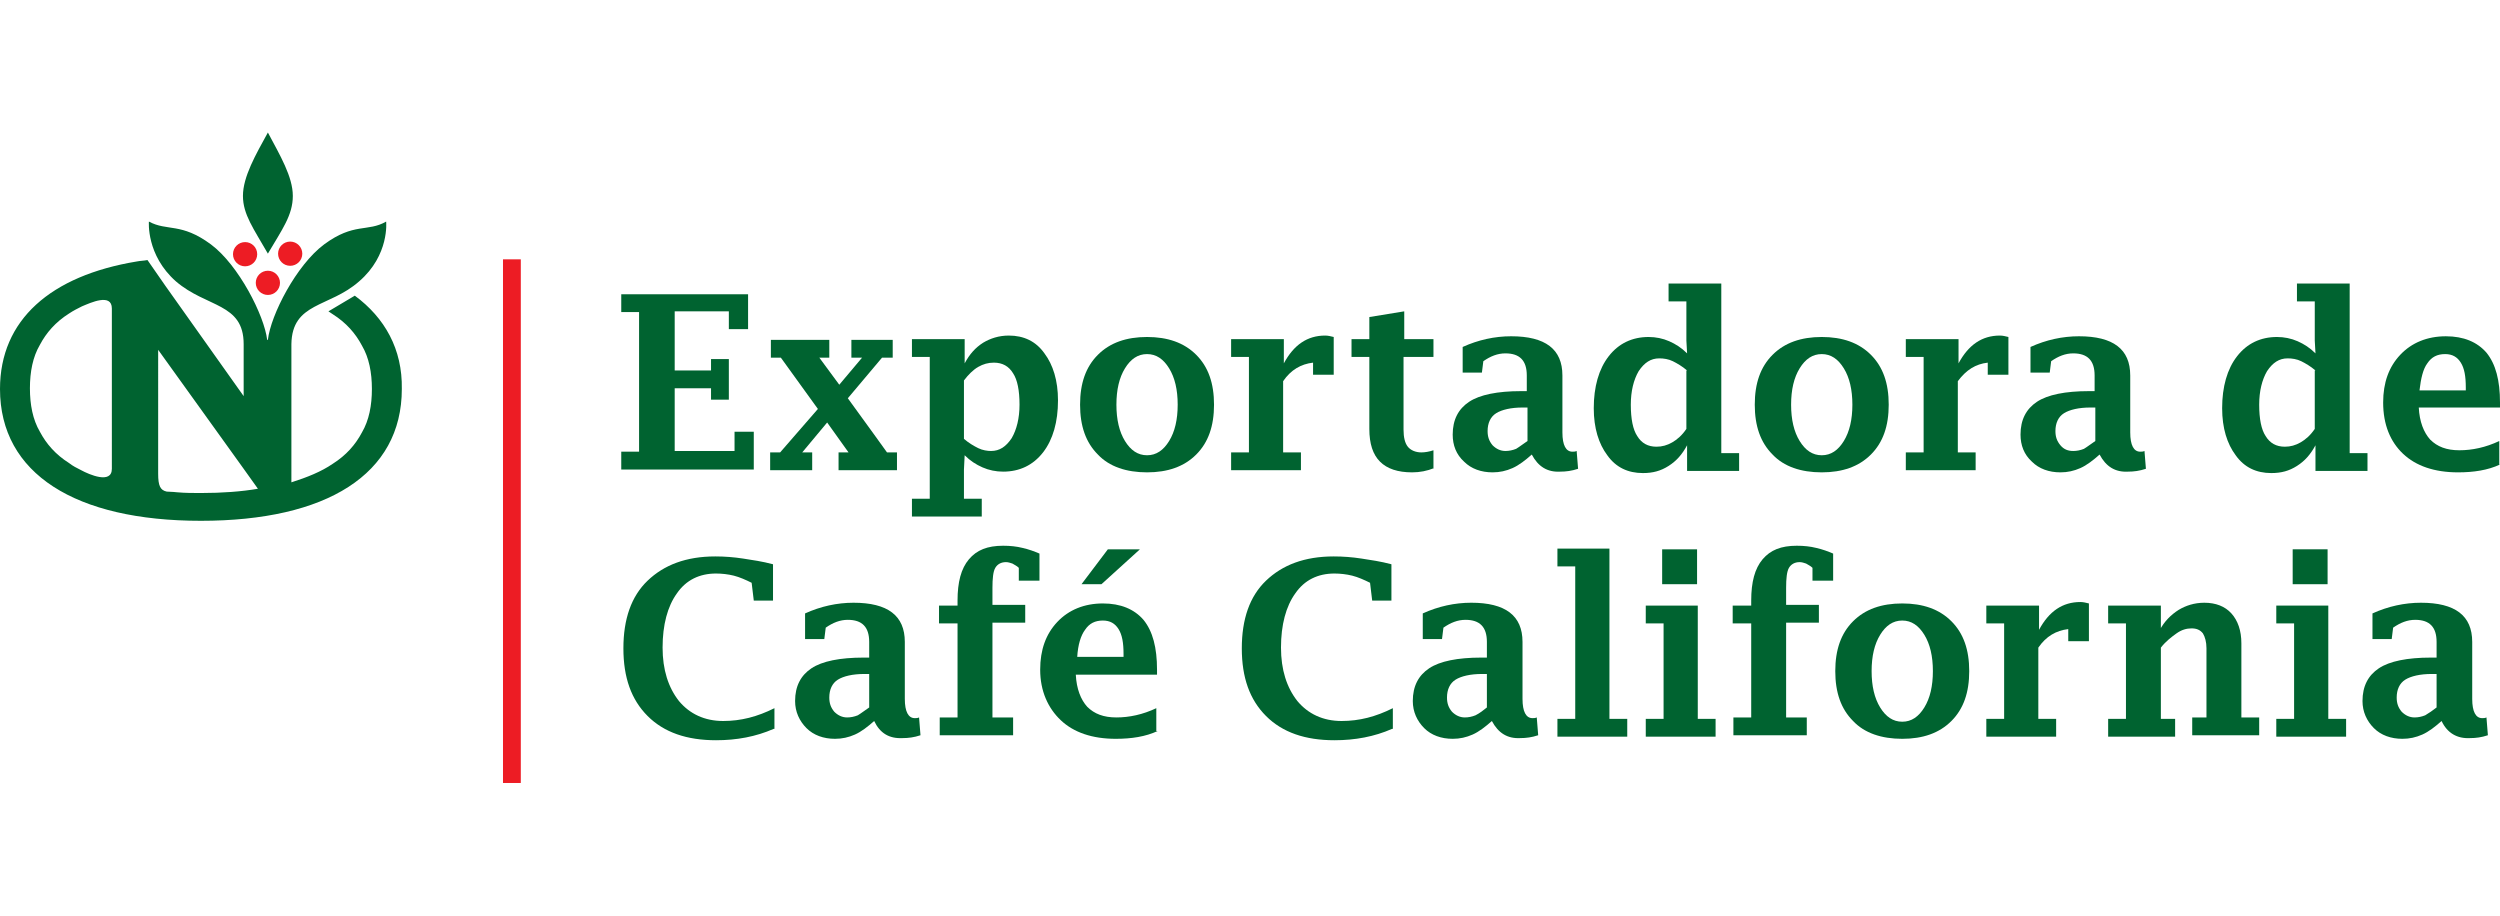
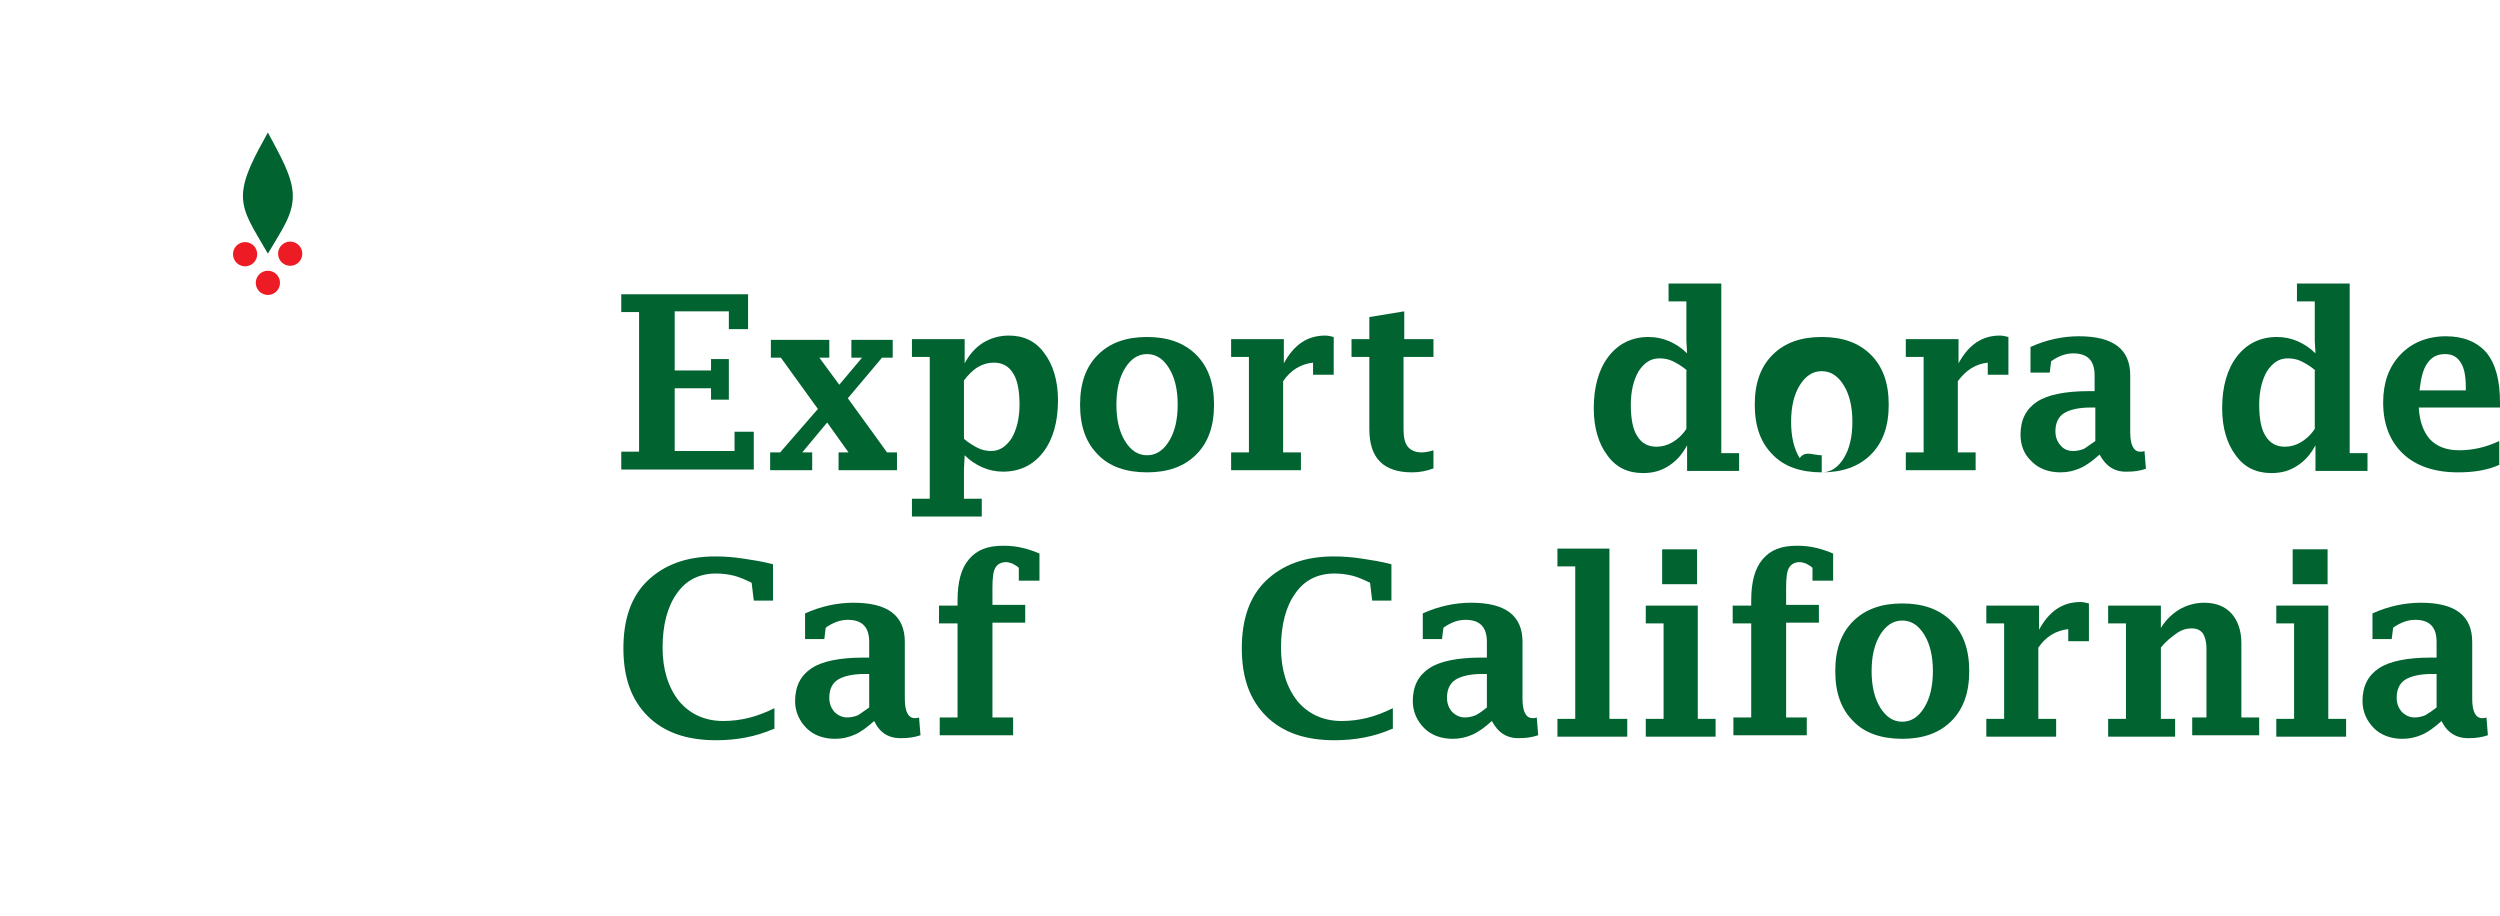
<svg xmlns="http://www.w3.org/2000/svg" version="1.1" id="Layer_1" x="0px" y="0px" viewBox="0 0 350.9 128.5" style="enable-background:new 0 0 350.9 128.5;" xml:space="preserve">
  <style type="text/css">
	.st0{fill:#ED1C24;}
	.st1{fill:#006330;}
</style>
-   <rect x="70.6" y="36.4" class="st0" width="2.5" height="73.5" />
  <g>
    <ellipse transform="matrix(4.273377e-03 -1 1 4.273377e-03 -1.345 69.928)" class="st0" cx="34.4" cy="35.6" rx="1.7" ry="1.7" />
    <ellipse transform="matrix(4.854184e-03 -1 1 4.854184e-03 4.933 76.236)" class="st0" cx="40.8" cy="35.6" rx="1.7" ry="1.7" />
    <circle class="st0" cx="37.6" cy="39.7" r="1.7" />
    <path class="st1" d="M37.6,18.6C37.6,18.6,37.6,18.6,37.6,18.6C37.6,18.6,37.6,18.6,37.6,18.6c-1.7,3.1-3.5,6.2-3.5,8.9   c0,2.6,1.5,4.6,3.5,8.1c0,0,0,0,0,0c0,0,0,0,0,0c2-3.4,3.5-5.4,3.5-8.1C41.1,24.8,39.3,21.8,37.6,18.6z" />
-     <path class="st1" d="M49.8,41.5l-3.7,2.2c0.2,0.1,0.4,0.3,0.6,0.4c1.9,1.2,3.2,2.7,4.1,4.4c1,1.7,1.4,3.8,1.4,6.1   c0,2.3-0.4,4.4-1.4,6.1c-0.9,1.7-2.2,3.2-4.1,4.4c-1.6,1.1-3.6,1.9-5.8,2.6V65V48.4c0,0,0,0,0-0.1c0.1-5.9,5.3-5.1,9.5-8.8   c4.3-3.7,3.8-8.4,3.8-8.4c-2.6,1.5-4.5,0.1-8.7,3.2c-3.9,2.9-7.5,9.9-7.9,13.4h-0.1c-0.4-3.4-4-10.5-7.9-13.4   c-4.2-3.1-6.1-1.8-8.7-3.2c0,0-0.4,4.7,3.8,8.4c4.3,3.7,9.5,3,9.5,8.8v7.3L23.2,40.1l-2.5-3.6c-0.5,0.1-1,0.1-1.5,0.2   C7.1,38.7,0,44.9,0,54.6c0,11.9,10.6,18.5,28.2,18.5s28.2-6.5,28.2-18.5C56.5,49,54,44.6,49.8,41.5z M15.7,65.8   c0,2.2-3.2,0.8-4.3,0.2c-0.6-0.3-1.2-0.6-1.7-1c-1.9-1.2-3.2-2.7-4.1-4.4c-1-1.7-1.4-3.8-1.4-6.1c0-2.3,0.4-4.4,1.4-6.1   c0.9-1.7,2.2-3.2,4.1-4.4c0.6-0.4,1.2-0.7,1.8-1c1.2-0.5,4.2-1.9,4.2,0.3V65.8z M28.2,69.2c-1.1,0-2.2,0-3.3-0.1c0,0-1-0.1-1.5-0.1   c-0.9-0.2-1.2-0.8-1.2-2.5l0,0V49.1l12,16.7l2,2.8C33.9,69,31.2,69.2,28.2,69.2z" />
  </g>
  <g>
    <path class="st1" d="M105.8,65.9H87.2v-2.5h2.5V43.8h-2.5v-2.5H105v4.9h-2.7v-2.5h-7.6V52h5.1v-1.6h2.5v5.7h-2.5v-1.6h-5.1v8.8h8.4   v-2.7h2.7V65.9z" />
    <path class="st1" d="M114.8,57.4l-5.2-7.2h-1.4v-2.5h8.2v2.5h-1.4l2.8,3.8l3.2-3.8h-1.5v-2.5h5.8v2.5h-1.5l-4.8,5.7l3.7,5.1   l1.8,2.5h1.4v2.5h-8.2v-2.5h1.4l-3-4.2l-3.5,4.2h1.4v2.5h-5.9v-2.5h1.4L114.8,57.4z" />
    <path class="st1" d="M135.3,65.9V70h2.5v2.5h-9.8V70h2.5V50.1h-2.5v-2.5h7.4v3.4c0.7-1.3,1.5-2.2,2.6-2.9c1-0.6,2.2-1,3.6-1   c2.1,0,3.8,0.8,5,2.5c1.2,1.6,1.9,3.8,1.9,6.6c0,3-0.7,5.5-2.1,7.3s-3.3,2.7-5.6,2.7c-1,0-2-0.2-2.9-0.6c-0.9-0.4-1.7-0.9-2.5-1.7   L135.3,65.9z M135.3,61.6c0.7,0.6,1.4,1,2,1.3c0.6,0.3,1.3,0.4,1.8,0.4c1.2,0,2.1-0.6,2.9-1.8c0.7-1.2,1.1-2.8,1.1-4.7   c0-2-0.3-3.5-0.9-4.4c-0.6-1-1.5-1.5-2.7-1.5c-0.8,0-1.5,0.2-2.2,0.6c-0.7,0.4-1.4,1.1-2,1.9V61.6z" />
    <path class="st1" d="M161,66.3c-2.9,0-5.3-0.8-6.9-2.5c-1.7-1.7-2.5-4-2.5-7s0.8-5.3,2.5-7c1.7-1.7,4-2.5,6.9-2.5   c2.9,0,5.2,0.8,6.9,2.5c1.7,1.7,2.5,4,2.5,7s-0.8,5.3-2.5,7C166.2,65.5,163.9,66.3,161,66.3z M161,63.9c1.3,0,2.3-0.7,3.1-2   c0.8-1.3,1.2-3,1.2-5.1c0-2.1-0.4-3.8-1.2-5.1c-0.8-1.3-1.8-2-3.1-2c-1.3,0-2.3,0.7-3.1,2c-0.8,1.3-1.2,3-1.2,5.1   c0,2.1,0.4,3.8,1.2,5.1C158.7,63.2,159.7,63.9,161,63.9z" />
    <path class="st1" d="M180.1,53.5v10h2.5v2.5h-9.8v-2.5h2.5V50.1h-2.5v-2.5h7.4v3.4c1.4-2.6,3.3-3.9,5.8-3.9c0.4,0,0.8,0.1,1.2,0.2   v5.3h-2.9v-1.7C182.6,51.1,181.2,51.9,180.1,53.5z" />
    <path class="st1" d="M201.3,65.7c-1,0.4-2,0.6-3.1,0.6c-2,0-3.5-0.5-4.5-1.5c-1-1-1.5-2.5-1.5-4.6V50.1h-2.5v-2.5h2.5v-3.1l4.9-0.8   v3.9h4.1v2.5H197v10.2c0,1.1,0.2,1.9,0.6,2.4c0.4,0.5,1.1,0.8,1.9,0.8c0.5,0,1.1-0.1,1.7-0.3V65.7z" />
-     <path class="st1" d="M215,63.8c-0.9,0.8-1.8,1.5-2.7,1.9s-1.8,0.6-2.8,0.6c-1.6,0-3-0.5-4-1.5c-1.1-1-1.6-2.3-1.6-3.8   c0-2.1,0.8-3.6,2.3-4.6c1.5-1,4-1.5,7.3-1.5h0.8v-2.2c0-2.1-1-3.1-3-3.1c-1.1,0-2.1,0.4-3.1,1.1l-0.2,1.6h-2.7v-3.6   c2.2-1,4.5-1.5,6.8-1.5c4.8,0,7.2,1.8,7.2,5.5v8c0,1.8,0.5,2.7,1.4,2.7c0.2,0,0.4,0,0.6-0.1l0.2,2.5c-0.9,0.3-1.7,0.4-2.5,0.4   C217.2,66.3,215.9,65.5,215,63.8z M214.4,61.9v-4.7h-0.7c-1.6,0-2.9,0.3-3.7,0.8c-0.8,0.5-1.2,1.4-1.2,2.5c0,0.8,0.2,1.4,0.7,2   c0.5,0.5,1.1,0.8,1.8,0.8c0.5,0,1-0.1,1.5-0.3C213.3,62.7,213.8,62.3,214.4,61.9z" />
    <path class="st1" d="M236.8,65.9v-3.4c-0.7,1.3-1.5,2.2-2.6,2.9s-2.2,1-3.6,1c-2.1,0-3.8-0.8-5-2.5c-1.2-1.6-1.9-3.8-1.9-6.6   c0-3,0.7-5.5,2.1-7.3c1.4-1.8,3.3-2.7,5.6-2.7c1,0,2,0.2,2.9,0.6c0.9,0.4,1.7,0.9,2.5,1.7l-0.1-1.8v-5.5h-2.5v-2.5h7.4v23.8h2.5   v2.5H236.8z M236.8,52c-0.7-0.6-1.4-1-2-1.3c-0.6-0.3-1.3-0.4-1.9-0.4c-1.2,0-2.1,0.6-2.9,1.8c-0.7,1.2-1.1,2.8-1.1,4.7   c0,2,0.3,3.5,0.9,4.4c0.6,1,1.5,1.5,2.7,1.5c0.8,0,1.5-0.2,2.2-0.6c0.7-0.4,1.4-1,2-1.9V52z" />
-     <path class="st1" d="M255.7,66.3c-2.9,0-5.3-0.8-6.9-2.5c-1.7-1.7-2.5-4-2.5-7s0.8-5.3,2.5-7c1.7-1.7,4-2.5,6.9-2.5   c2.9,0,5.2,0.8,6.9,2.5c1.7,1.7,2.5,4,2.5,7s-0.8,5.3-2.5,7C260.9,65.5,258.6,66.3,255.7,66.3z M255.7,63.9c1.3,0,2.3-0.7,3.1-2   c0.8-1.3,1.2-3,1.2-5.1c0-2.1-0.4-3.8-1.2-5.1c-0.8-1.3-1.8-2-3.1-2c-1.3,0-2.3,0.7-3.1,2c-0.8,1.3-1.2,3-1.2,5.1   c0,2.1,0.4,3.8,1.2,5.1C253.4,63.2,254.4,63.9,255.7,63.9z" />
+     <path class="st1" d="M255.7,66.3c-2.9,0-5.3-0.8-6.9-2.5c-1.7-1.7-2.5-4-2.5-7s0.8-5.3,2.5-7c1.7-1.7,4-2.5,6.9-2.5   c2.9,0,5.2,0.8,6.9,2.5c1.7,1.7,2.5,4,2.5,7s-0.8,5.3-2.5,7C260.9,65.5,258.6,66.3,255.7,66.3z c1.3,0,2.3-0.7,3.1-2   c0.8-1.3,1.2-3,1.2-5.1c0-2.1-0.4-3.8-1.2-5.1c-0.8-1.3-1.8-2-3.1-2c-1.3,0-2.3,0.7-3.1,2c-0.8,1.3-1.2,3-1.2,5.1   c0,2.1,0.4,3.8,1.2,5.1C253.4,63.2,254.4,63.9,255.7,63.9z" />
    <path class="st1" d="M274.8,53.5v10h2.5v2.5h-9.8v-2.5h2.5V50.1h-2.5v-2.5h7.4v3.4c1.4-2.6,3.3-3.9,5.8-3.9c0.4,0,0.8,0.1,1.2,0.2   v5.3h-2.9v-1.7C277.3,51.1,276,51.9,274.8,53.5z" />
    <path class="st1" d="M294.7,63.8c-0.9,0.8-1.8,1.5-2.7,1.9c-0.9,0.4-1.8,0.6-2.8,0.6c-1.6,0-3-0.5-4-1.5c-1.1-1-1.6-2.3-1.6-3.8   c0-2.1,0.8-3.6,2.3-4.6c1.5-1,4-1.5,7.3-1.5h0.8v-2.2c0-2.1-1-3.1-3-3.1c-1.1,0-2.1,0.4-3.1,1.1l-0.2,1.6h-2.7v-3.6   c2.2-1,4.5-1.5,6.8-1.5c4.8,0,7.2,1.8,7.2,5.5v8c0,1.8,0.5,2.7,1.4,2.7c0.2,0,0.4,0,0.6-0.1l0.2,2.5c-0.9,0.3-1.7,0.4-2.5,0.4   C296.9,66.3,295.6,65.5,294.7,63.8z M294.1,61.9v-4.7h-0.7c-1.6,0-2.9,0.3-3.7,0.8c-0.8,0.5-1.2,1.4-1.2,2.5c0,0.8,0.2,1.4,0.7,2   s1.1,0.8,1.8,0.8c0.5,0,1-0.1,1.5-0.3C293,62.7,293.5,62.3,294.1,61.9z" />
    <path class="st1" d="M325,65.9v-3.4c-0.7,1.3-1.5,2.2-2.6,2.9s-2.2,1-3.6,1c-2.1,0-3.8-0.8-5-2.5c-1.2-1.6-1.9-3.8-1.9-6.6   c0-3,0.7-5.5,2.1-7.3s3.3-2.7,5.6-2.7c1,0,2,0.2,2.9,0.6c0.9,0.4,1.7,0.9,2.5,1.7l-0.1-1.8v-5.5h-2.5v-2.5h7.4v23.8h2.5v2.5H325z    M325,52c-0.7-0.6-1.4-1-2-1.3c-0.6-0.3-1.3-0.4-1.9-0.4c-1.2,0-2.1,0.6-2.9,1.8c-0.7,1.2-1.1,2.8-1.1,4.7c0,2,0.3,3.5,0.9,4.4   c0.6,1,1.5,1.5,2.7,1.5c0.8,0,1.5-0.2,2.2-0.6c0.7-0.4,1.4-1,2-1.9V52z" />
    <path class="st1" d="M350.9,65.2c-1.7,0.8-3.7,1.1-5.9,1.1c-3.3,0-5.9-0.9-7.7-2.6c-1.8-1.7-2.8-4.1-2.8-7.2c0-2.8,0.8-5,2.4-6.7   c1.6-1.7,3.8-2.6,6.4-2.6c2.5,0,4.4,0.8,5.7,2.3c1.3,1.6,1.9,3.9,1.9,7v0.7h-11.4c0.1,2,0.7,3.5,1.6,4.5c1,1,2.3,1.5,4.1,1.5   c1.8,0,3.7-0.4,5.6-1.3V65.2z M339.6,54.8h6.5v-0.4c0-1.6-0.2-2.7-0.7-3.5c-0.5-0.8-1.2-1.2-2.2-1.2c-1.1,0-1.9,0.4-2.5,1.3   C340.1,51.8,339.8,53.1,339.6,54.8z" />
    <path class="st1" d="M108.6,102.3c-2.5,1.1-5.2,1.6-8.1,1.6c-4.1,0-7.3-1.1-9.6-3.4c-2.3-2.3-3.4-5.4-3.4-9.5   c0-4.1,1.1-7.3,3.4-9.5s5.4-3.4,9.5-3.4c1.3,0,2.6,0.1,3.9,0.3c1.3,0.2,2.7,0.4,4.2,0.8v5.1h-2.7l-0.3-2.5c-0.8-0.4-1.7-0.8-2.5-1   s-1.7-0.3-2.5-0.3c-2.3,0-4.2,0.9-5.5,2.8c-1.3,1.8-2,4.4-2,7.6c0,3.1,0.8,5.6,2.3,7.5c1.5,1.8,3.6,2.8,6.2,2.8   c2.5,0,4.8-0.6,7.2-1.8V102.3z" />
    <path class="st1" d="M122.7,101.2c-0.9,0.8-1.8,1.5-2.7,1.9c-0.9,0.4-1.8,0.6-2.8,0.6c-1.6,0-3-0.5-4-1.5s-1.6-2.3-1.6-3.8   c0-2.1,0.8-3.6,2.3-4.6c1.5-1,4-1.5,7.3-1.5h0.8v-2.2c0-2.1-1-3.1-3-3.1c-1.1,0-2.1,0.4-3.1,1.1l-0.2,1.6H113v-3.6   c2.2-1,4.5-1.5,6.8-1.5c4.8,0,7.2,1.8,7.2,5.5v8c0,1.8,0.5,2.7,1.4,2.7c0.2,0,0.4,0,0.6-0.1l0.2,2.5c-0.9,0.3-1.7,0.4-2.5,0.4   C124.8,103.7,123.5,102.9,122.7,101.2z M122,99.3v-4.7h-0.7c-1.6,0-2.9,0.3-3.7,0.8c-0.8,0.5-1.2,1.4-1.2,2.5c0,0.8,0.2,1.4,0.7,2   c0.5,0.5,1.1,0.8,1.8,0.8c0.5,0,1-0.1,1.5-0.3C120.9,100.1,121.4,99.7,122,99.3z" />
    <path class="st1" d="M134.4,87.5h-2.6v-2.5h2.6v-0.7c0-2.6,0.5-4.5,1.6-5.8c1.1-1.3,2.6-1.9,4.8-1.9c1,0,1.9,0.1,2.7,0.3   c0.9,0.2,1.7,0.5,2.4,0.8v3.8H143v-1.8c-0.3-0.3-0.6-0.4-0.9-0.6c-0.3-0.1-0.6-0.2-0.9-0.2c-0.7,0-1.2,0.3-1.5,0.8   c-0.3,0.5-0.4,1.5-0.4,2.8v2.4h4.6v2.5h-4.6v13.3h2.9v2.5h-10.3v-2.5h2.5V87.5z" />
-     <path class="st1" d="M162.5,102.6c-1.7,0.8-3.7,1.1-5.9,1.1c-3.3,0-5.9-0.9-7.7-2.6S146,97,146,94c0-2.8,0.8-5,2.4-6.7   c1.6-1.7,3.8-2.6,6.4-2.6c2.5,0,4.4,0.8,5.7,2.3c1.3,1.6,1.9,3.9,1.9,7v0.7h-11.4c0.1,2,0.7,3.5,1.6,4.5c1,1,2.3,1.5,4.1,1.5   c1.8,0,3.7-0.4,5.6-1.3V102.6z M151.2,92.2h6.5v-0.4c0-1.6-0.2-2.7-0.7-3.5s-1.2-1.2-2.2-1.2c-1.1,0-1.9,0.4-2.5,1.3   C151.7,89.2,151.3,90.5,151.2,92.2z M155.5,77.1h4.5l-5.4,4.9h-2.8L155.5,77.1z" />
    <path class="st1" d="M195.4,102.3c-2.5,1.1-5.2,1.6-8.1,1.6c-4.1,0-7.3-1.1-9.6-3.4c-2.3-2.3-3.4-5.4-3.4-9.5   c0-4.1,1.1-7.3,3.4-9.5s5.4-3.4,9.5-3.4c1.3,0,2.6,0.1,3.9,0.3c1.3,0.2,2.7,0.4,4.2,0.8v5.1h-2.7l-0.3-2.5c-0.8-0.4-1.7-0.8-2.5-1   s-1.7-0.3-2.5-0.3c-2.3,0-4.2,0.9-5.5,2.8c-1.3,1.8-2,4.4-2,7.6c0,3.1,0.8,5.6,2.3,7.5c1.5,1.8,3.6,2.8,6.2,2.8   c2.5,0,4.8-0.6,7.2-1.8V102.3z" />
    <path class="st1" d="M209.4,101.2c-0.9,0.8-1.8,1.5-2.7,1.9c-0.9,0.4-1.8,0.6-2.8,0.6c-1.6,0-3-0.5-4-1.5s-1.6-2.3-1.6-3.8   c0-2.1,0.8-3.6,2.3-4.6c1.5-1,4-1.5,7.3-1.5h0.8v-2.2c0-2.1-1-3.1-3-3.1c-1.1,0-2.1,0.4-3.1,1.1l-0.2,1.6h-2.7v-3.6   c2.2-1,4.5-1.5,6.8-1.5c4.8,0,7.2,1.8,7.2,5.5v8c0,1.8,0.5,2.7,1.4,2.7c0.2,0,0.4,0,0.6-0.1l0.2,2.5c-0.9,0.3-1.7,0.4-2.5,0.4   C211.6,103.7,210.3,102.9,209.4,101.2z M208.7,99.3v-4.7h-0.7c-1.6,0-2.9,0.3-3.7,0.8c-0.8,0.5-1.2,1.4-1.2,2.5   c0,0.8,0.2,1.4,0.7,2c0.5,0.5,1.1,0.8,1.8,0.8c0.5,0,1-0.1,1.5-0.3C207.7,100.1,208.2,99.7,208.7,99.3z" />
    <path class="st1" d="M225.9,77.1v23.8h2.5v2.5h-9.8v-2.5h2.5V79.5h-2.5v-2.5H225.9z" />
    <path class="st1" d="M238.3,85.1v15.8h2.5v2.5h-9.8v-2.5h2.5V87.5h-2.5v-2.5H238.3z M233.3,82v-4.9h4.9V82H233.3z" />
    <path class="st1" d="M245.8,87.5h-2.6v-2.5h2.6v-0.7c0-2.6,0.5-4.5,1.6-5.8c1.1-1.3,2.6-1.9,4.8-1.9c1,0,1.9,0.1,2.7,0.3   c0.9,0.2,1.7,0.5,2.4,0.8v3.8h-2.9v-1.8c-0.3-0.3-0.6-0.4-0.9-0.6c-0.3-0.1-0.6-0.2-0.9-0.2c-0.7,0-1.2,0.3-1.5,0.8   c-0.3,0.5-0.4,1.5-0.4,2.8v2.4h4.6v2.5h-4.6v13.3h2.9v2.5h-10.3v-2.5h2.5V87.5z" />
    <path class="st1" d="M267,103.7c-2.9,0-5.3-0.8-6.9-2.5c-1.7-1.7-2.5-4-2.5-7s0.8-5.3,2.5-7c1.7-1.7,4-2.5,6.9-2.5   c2.9,0,5.2,0.8,6.9,2.5c1.7,1.7,2.5,4,2.5,7s-0.8,5.3-2.5,7C272.2,102.9,269.9,103.7,267,103.7z M267,101.3c1.3,0,2.3-0.7,3.1-2   c0.8-1.3,1.2-3,1.2-5.1c0-2.1-0.4-3.8-1.2-5.1c-0.8-1.3-1.8-2-3.1-2c-1.3,0-2.3,0.7-3.1,2c-0.8,1.3-1.2,3-1.2,5.1   c0,2.1,0.4,3.8,1.2,5.1C264.7,100.6,265.7,101.3,267,101.3z" />
    <path class="st1" d="M286.1,90.9v10h2.5v2.5h-9.8v-2.5h2.5V87.5h-2.5v-2.5h7.4v3.4c1.4-2.6,3.3-3.9,5.8-3.9c0.4,0,0.8,0.1,1.2,0.2   v5.3h-2.9v-1.7C288.6,88.5,287.2,89.3,286.1,90.9z" />
    <path class="st1" d="M303.1,88.5c0.7-1.3,1.6-2.2,2.7-2.9c1-0.6,2.2-1,3.6-1c1.6,0,2.9,0.5,3.8,1.5c0.9,1,1.4,2.4,1.4,4.2v10.4h2.5   v2.5h-9.4v-2.5h2V91c0-0.9-0.2-1.6-0.5-2.1c-0.4-0.5-0.9-0.7-1.6-0.7c-0.7,0-1.4,0.2-2.1,0.7c-0.7,0.5-1.5,1.1-2.2,2v10h2v2.5h-9.4   v-2.5h2.5V87.5h-2.5v-2.5h7.4V88.5z" />
    <path class="st1" d="M326.8,85.1v15.8h2.5v2.5h-9.8v-2.5h2.5V87.5h-2.5v-2.5H326.8z M321.8,82v-4.9h4.9V82H321.8z" />
    <path class="st1" d="M342.7,101.2c-0.9,0.8-1.8,1.5-2.7,1.9c-0.9,0.4-1.8,0.6-2.8,0.6c-1.6,0-3-0.5-4-1.5s-1.6-2.3-1.6-3.8   c0-2.1,0.8-3.6,2.3-4.6s4-1.5,7.3-1.5h0.8v-2.2c0-2.1-1-3.1-3-3.1c-1.1,0-2.1,0.4-3.1,1.1l-0.2,1.6H333v-3.6c2.2-1,4.5-1.5,6.8-1.5   c4.8,0,7.2,1.8,7.2,5.5v8c0,1.8,0.5,2.7,1.4,2.7c0.2,0,0.4,0,0.6-0.1l0.2,2.5c-0.9,0.3-1.7,0.4-2.5,0.4   C344.9,103.7,343.5,102.9,342.7,101.2z M342,99.3v-4.7h-0.7c-1.6,0-2.9,0.3-3.7,0.8c-0.8,0.5-1.2,1.4-1.2,2.5c0,0.8,0.2,1.4,0.7,2   c0.5,0.5,1.1,0.8,1.8,0.8c0.5,0,1-0.1,1.5-0.3C340.9,100.1,341.5,99.7,342,99.3z" />
  </g>
</svg>